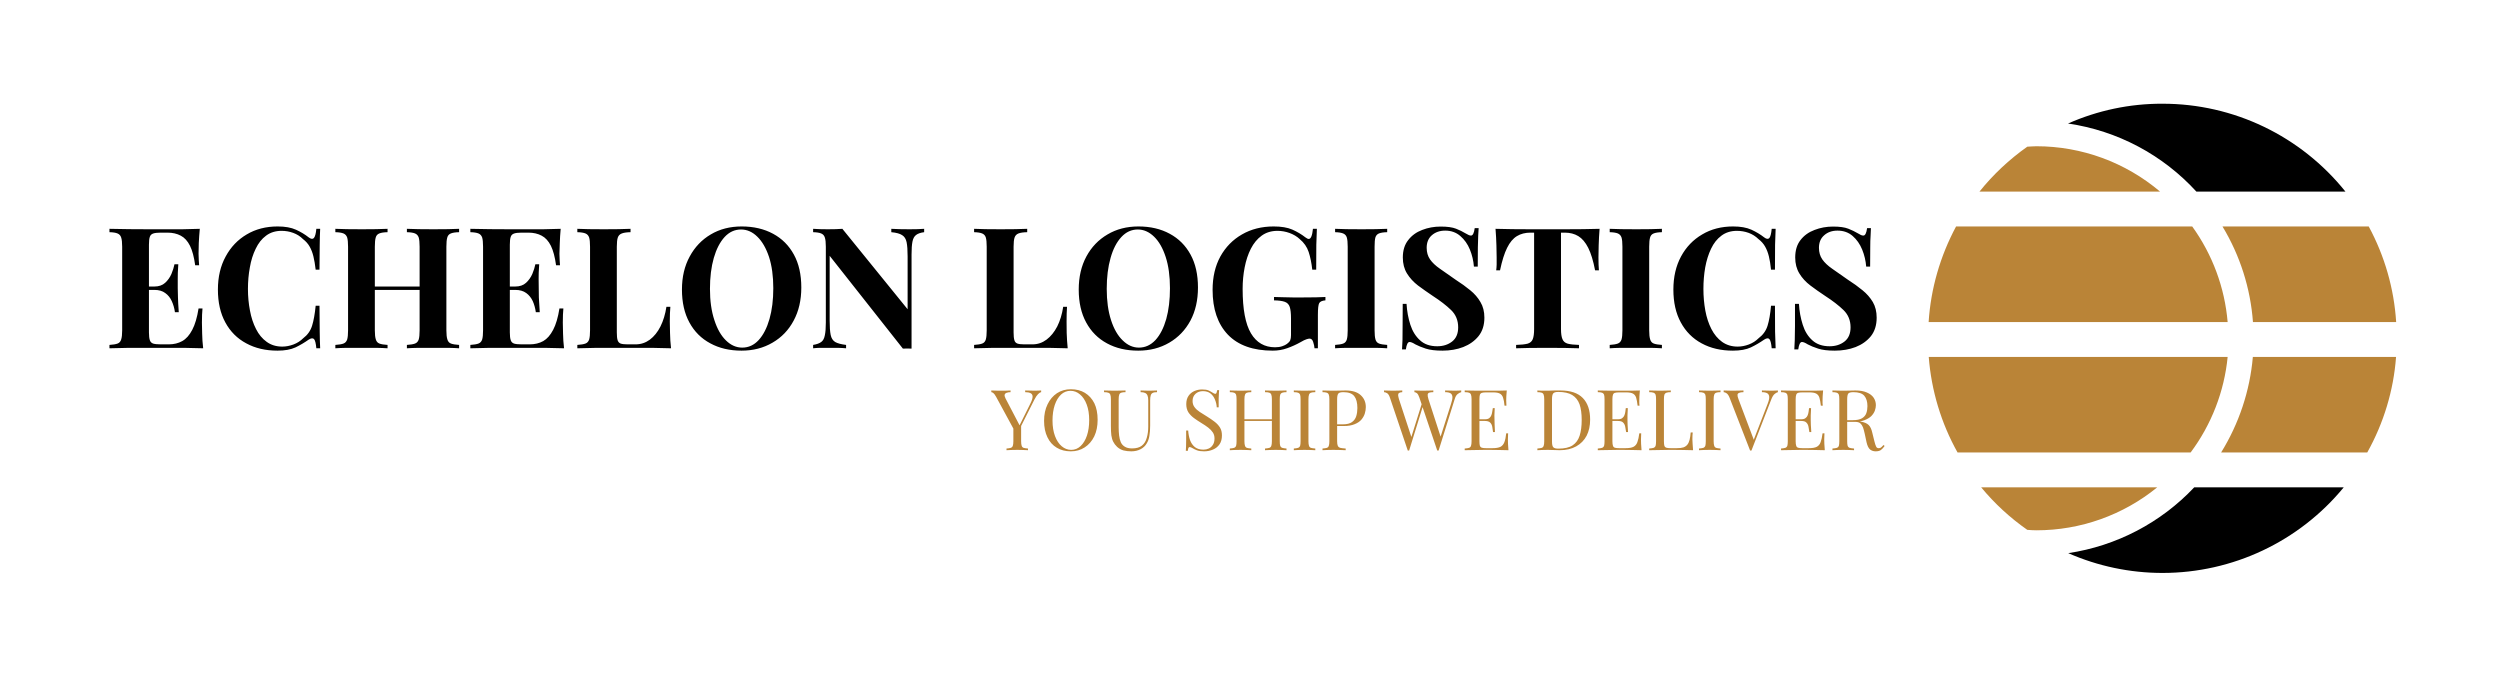
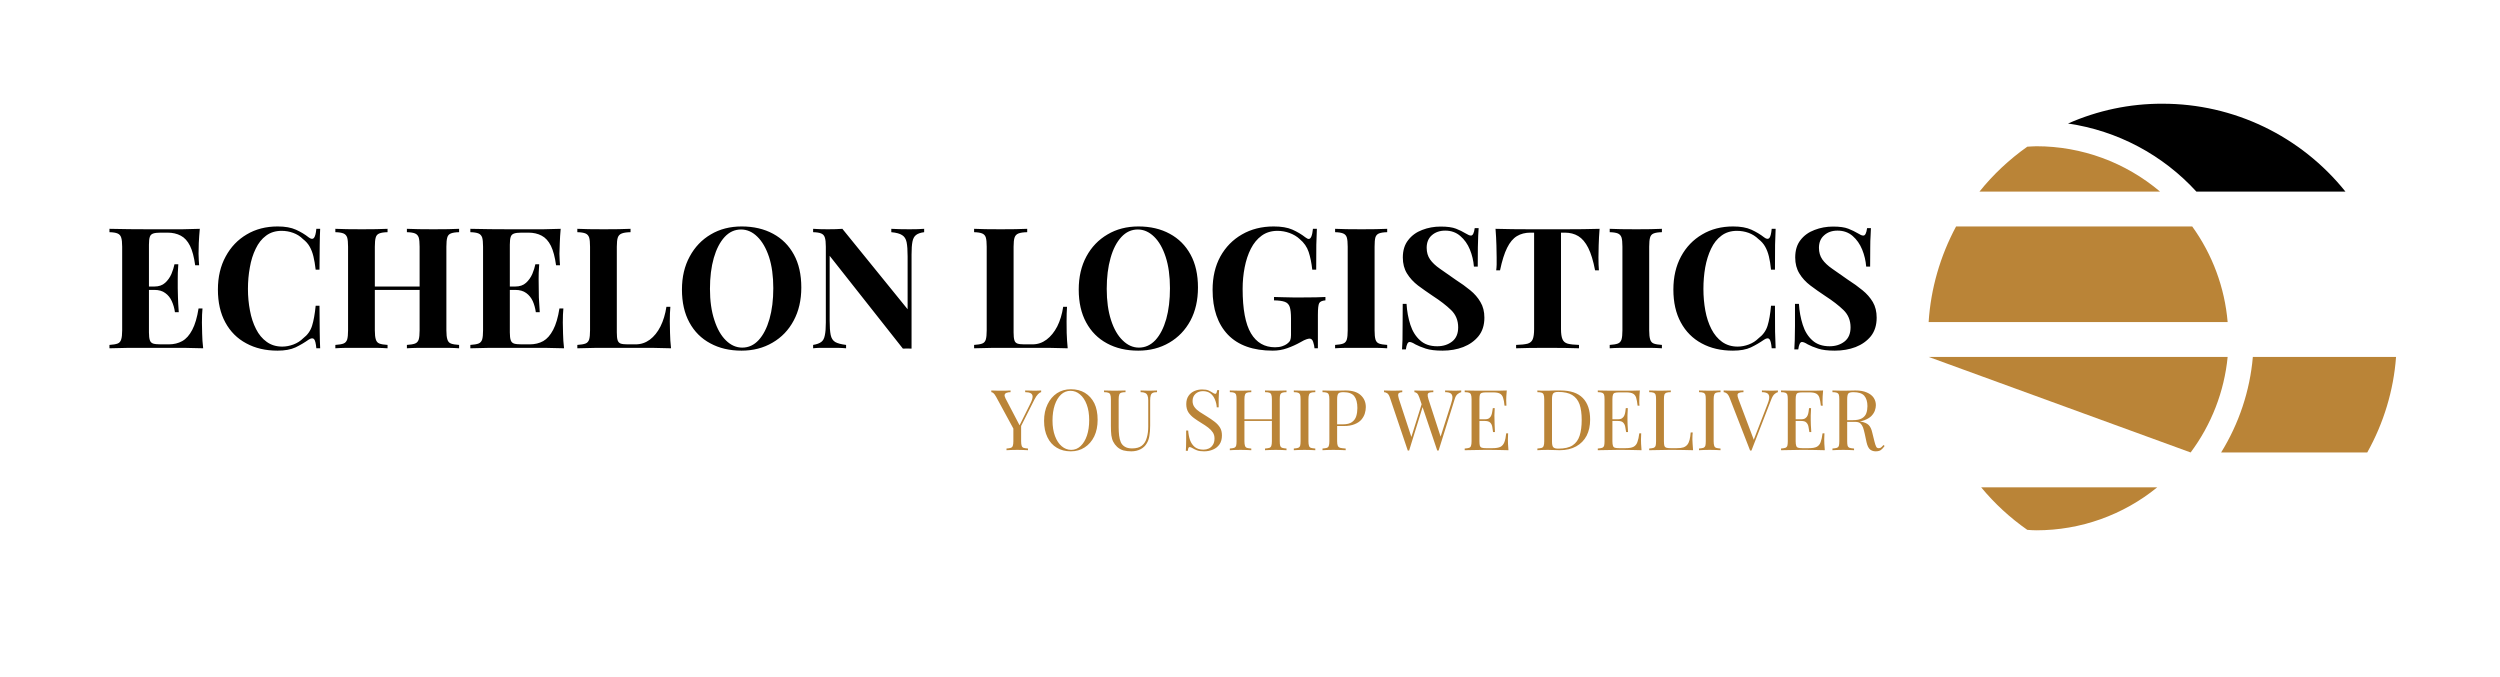
<svg xmlns="http://www.w3.org/2000/svg" viewBox="0 0 22.223 6.015">
  <g transform="matrix(1,0,0,1,0.922,2.013)">
    <g>
      <path d=" M 0.854 0.021 Q 0.848 0.087 0.845 0.148 Q 0.843 0.21 0.843 0.243 Q 0.843 0.273 0.845 0.3 Q 0.846 0.327 0.848 0.345 L 0.813 0.345 Q 0.798 0.235 0.767 0.172 Q 0.735 0.108 0.685 0.082 Q 0.635 0.055 0.567 0.055 L 0.506 0.055 Q 0.461 0.055 0.439 0.063 Q 0.417 0.071 0.41 0.092 Q 0.402 0.114 0.402 0.162 L 0.402 0.942 Q 0.402 0.988 0.41 1.011 Q 0.417 1.033 0.439 1.041 Q 0.461 1.048 0.506 1.048 L 0.579 1.048 Q 0.646 1.048 0.698 1.019 Q 0.75 0.99 0.787 0.919 Q 0.824 0.849 0.843 0.729 L 0.878 0.729 Q 0.873 0.777 0.873 0.855 Q 0.873 0.889 0.875 0.952 Q 0.876 1.015 0.884 1.083 Q 0.807 1.08 0.711 1.079 Q 0.615 1.079 0.54 1.079 Q 0.489 1.079 0.405 1.079 Q 0.321 1.079 0.227 1.079 Q 0.132 1.08 0.051 1.083 L 0.051 1.053 Q 0.099 1.05 0.123 1.041 Q 0.147 1.032 0.155 1.005 Q 0.164 0.978 0.164 0.924 L 0.164 0.18 Q 0.164 0.124 0.155 0.098 Q 0.147 0.072 0.122 0.062 Q 0.098 0.052 0.051 0.051 L 0.051 0.021 Q 0.132 0.022 0.227 0.024 Q 0.321 0.025 0.405 0.025 Q 0.489 0.025 0.54 0.025 Q 0.609 0.025 0.697 0.025 Q 0.784 0.024 0.854 0.021 M 0.62 0.534 Q 0.62 0.534 0.62 0.549 Q 0.62 0.564 0.62 0.564 L 0.357 0.564 Q 0.357 0.564 0.357 0.549 Q 0.357 0.534 0.357 0.534 L 0.62 0.534 M 0.663 0.336 Q 0.657 0.421 0.658 0.466 Q 0.658 0.511 0.658 0.549 Q 0.658 0.587 0.66 0.631 Q 0.661 0.676 0.667 0.762 L 0.633 0.762 Q 0.626 0.71 0.605 0.664 Q 0.585 0.619 0.547 0.592 Q 0.51 0.564 0.45 0.564 L 0.45 0.534 Q 0.51 0.534 0.546 0.501 Q 0.582 0.468 0.602 0.422 Q 0.621 0.376 0.629 0.336 L 0.663 0.336 M 1.546 0 Q 1.645 0 1.709 0.029 Q 1.773 0.058 1.822 0.097 Q 1.852 0.12 1.868 0.103 Q 1.884 0.085 1.89 0.021 L 1.924 0.021 Q 1.921 0.079 1.92 0.163 Q 1.918 0.246 1.918 0.384 L 1.884 0.384 Q 1.876 0.315 1.864 0.266 Q 1.852 0.217 1.831 0.18 Q 1.81 0.142 1.771 0.112 Q 1.734 0.075 1.684 0.057 Q 1.635 0.039 1.581 0.039 Q 1.5 0.039 1.443 0.082 Q 1.386 0.124 1.351 0.198 Q 1.315 0.271 1.299 0.364 Q 1.282 0.456 1.282 0.555 Q 1.282 0.655 1.3 0.748 Q 1.317 0.84 1.354 0.912 Q 1.39 0.984 1.449 1.026 Q 1.507 1.068 1.587 1.068 Q 1.636 1.068 1.687 1.049 Q 1.737 1.03 1.773 0.994 Q 1.831 0.95 1.852 0.883 Q 1.873 0.816 1.884 0.705 L 1.918 0.705 Q 1.918 0.847 1.92 0.935 Q 1.921 1.023 1.924 1.083 L 1.89 1.083 Q 1.884 1.018 1.87 1.002 Q 1.855 0.985 1.822 1.006 Q 1.767 1.045 1.705 1.075 Q 1.642 1.104 1.545 1.104 Q 1.386 1.104 1.267 1.039 Q 1.147 0.975 1.081 0.853 Q 1.015 0.732 1.015 0.561 Q 1.015 0.393 1.084 0.267 Q 1.152 0.141 1.271 0.071 Q 1.39 0 1.546 0 M 2.695 1.083 L 2.695 1.053 Q 2.743 1.05 2.767 1.041 Q 2.791 1.032 2.8 1.005 Q 2.808 0.978 2.808 0.924 L 2.808 0.18 Q 2.808 0.124 2.8 0.098 Q 2.791 0.072 2.767 0.062 Q 2.742 0.052 2.695 0.051 L 2.695 0.021 Q 2.736 0.022 2.801 0.024 Q 2.866 0.025 2.931 0.025 Q 3 0.025 3.061 0.024 Q 3.121 0.022 3.159 0.021 L 3.159 0.051 Q 3.111 0.052 3.086 0.062 Q 3.061 0.072 3.054 0.098 Q 3.046 0.124 3.046 0.18 L 3.046 0.924 Q 3.046 0.978 3.055 1.005 Q 3.063 1.032 3.087 1.041 Q 3.111 1.05 3.159 1.053 L 3.159 1.083 Q 3.121 1.08 3.061 1.079 Q 3 1.079 2.931 1.079 Q 2.866 1.079 2.801 1.079 Q 2.736 1.08 2.695 1.083 M 2.059 1.083 L 2.059 1.053 Q 2.107 1.05 2.131 1.041 Q 2.155 1.032 2.164 1.005 Q 2.172 0.978 2.172 0.924 L 2.172 0.18 Q 2.172 0.124 2.164 0.098 Q 2.155 0.072 2.131 0.062 Q 2.106 0.052 2.059 0.051 L 2.059 0.021 Q 2.098 0.022 2.161 0.024 Q 2.223 0.025 2.296 0.025 Q 2.359 0.025 2.421 0.024 Q 2.482 0.022 2.523 0.021 L 2.523 0.051 Q 2.475 0.052 2.45 0.062 Q 2.425 0.072 2.418 0.098 Q 2.41 0.124 2.41 0.18 L 2.41 0.924 Q 2.41 0.978 2.419 1.005 Q 2.427 1.032 2.451 1.041 Q 2.475 1.05 2.523 1.053 L 2.523 1.083 Q 2.482 1.08 2.421 1.079 Q 2.359 1.079 2.296 1.079 Q 2.223 1.079 2.161 1.079 Q 2.098 1.08 2.059 1.083 M 2.313 0.564 L 2.313 0.534 L 2.905 0.534 L 2.905 0.564 L 2.313 0.564 M 4.062 0.021 Q 4.056 0.087 4.054 0.148 Q 4.051 0.21 4.051 0.243 Q 4.051 0.273 4.053 0.3 Q 4.054 0.327 4.056 0.345 L 4.021 0.345 Q 4.006 0.235 3.975 0.172 Q 3.943 0.108 3.893 0.082 Q 3.843 0.055 3.775 0.055 L 3.714 0.055 Q 3.669 0.055 3.647 0.063 Q 3.625 0.071 3.618 0.092 Q 3.61 0.114 3.61 0.162 L 3.61 0.942 Q 3.61 0.988 3.618 1.011 Q 3.625 1.033 3.647 1.041 Q 3.669 1.048 3.714 1.048 L 3.787 1.048 Q 3.855 1.048 3.907 1.019 Q 3.958 0.99 3.995 0.919 Q 4.032 0.849 4.051 0.729 L 4.086 0.729 Q 4.081 0.777 4.081 0.855 Q 4.081 0.889 4.083 0.952 Q 4.084 1.015 4.092 1.083 Q 4.015 1.08 3.919 1.079 Q 3.823 1.079 3.748 1.079 Q 3.697 1.079 3.613 1.079 Q 3.529 1.079 3.435 1.079 Q 3.34 1.08 3.259 1.083 L 3.259 1.053 Q 3.307 1.05 3.331 1.041 Q 3.355 1.032 3.364 1.005 Q 3.372 0.978 3.372 0.924 L 3.372 0.18 Q 3.372 0.124 3.364 0.098 Q 3.355 0.072 3.331 0.062 Q 3.306 0.052 3.259 0.051 L 3.259 0.021 Q 3.34 0.022 3.435 0.024 Q 3.529 0.025 3.613 0.025 Q 3.697 0.025 3.748 0.025 Q 3.817 0.025 3.905 0.025 Q 3.993 0.024 4.062 0.021 M 3.828 0.534 Q 3.828 0.534 3.828 0.549 Q 3.828 0.564 3.828 0.564 L 3.565 0.564 Q 3.565 0.564 3.565 0.549 Q 3.565 0.534 3.565 0.534 L 3.828 0.534 M 3.871 0.336 Q 3.865 0.421 3.866 0.466 Q 3.867 0.511 3.867 0.549 Q 3.867 0.587 3.868 0.631 Q 3.87 0.676 3.876 0.762 L 3.841 0.762 Q 3.834 0.71 3.814 0.664 Q 3.793 0.619 3.756 0.592 Q 3.718 0.564 3.658 0.564 L 3.658 0.534 Q 3.718 0.534 3.754 0.501 Q 3.79 0.468 3.81 0.422 Q 3.829 0.376 3.837 0.336 L 3.871 0.336 M 4.683 0.021 L 4.683 0.051 Q 4.632 0.052 4.606 0.062 Q 4.579 0.072 4.57 0.098 Q 4.561 0.124 4.561 0.18 L 4.561 0.942 Q 4.561 0.988 4.568 1.011 Q 4.575 1.033 4.595 1.041 Q 4.615 1.048 4.656 1.048 L 4.729 1.048 Q 4.798 1.048 4.855 1.006 Q 4.911 0.964 4.949 0.889 Q 4.987 0.813 5.002 0.714 L 5.037 0.714 Q 5.032 0.765 5.032 0.846 Q 5.032 0.88 5.034 0.946 Q 5.035 1.012 5.043 1.083 Q 4.966 1.08 4.87 1.079 Q 4.774 1.079 4.699 1.079 Q 4.648 1.079 4.564 1.079 Q 4.48 1.079 4.386 1.079 Q 4.291 1.08 4.21 1.083 L 4.21 1.053 Q 4.258 1.05 4.282 1.041 Q 4.306 1.032 4.315 1.005 Q 4.323 0.978 4.323 0.924 L 4.323 0.18 Q 4.323 0.124 4.315 0.098 Q 4.306 0.072 4.282 0.062 Q 4.257 0.052 4.21 0.051 L 4.21 0.021 Q 4.248 0.022 4.312 0.024 Q 4.375 0.025 4.447 0.025 Q 4.513 0.025 4.577 0.024 Q 4.641 0.022 4.683 0.021 M 5.671 0 Q 5.83 0 5.95 0.065 Q 6.069 0.129 6.135 0.25 Q 6.201 0.37 6.201 0.543 Q 6.201 0.711 6.133 0.837 Q 6.066 0.963 5.945 1.033 Q 5.824 1.104 5.67 1.104 Q 5.511 1.104 5.392 1.039 Q 5.272 0.975 5.206 0.853 Q 5.14 0.732 5.14 0.561 Q 5.14 0.393 5.209 0.267 Q 5.277 0.141 5.396 0.071 Q 5.515 0 5.671 0 M 5.665 0.027 Q 5.581 0.027 5.519 0.094 Q 5.457 0.162 5.423 0.28 Q 5.389 0.399 5.389 0.555 Q 5.389 0.714 5.428 0.832 Q 5.466 0.95 5.531 1.013 Q 5.596 1.077 5.676 1.077 Q 5.76 1.077 5.822 1.01 Q 5.884 0.942 5.918 0.823 Q 5.952 0.704 5.952 0.549 Q 5.952 0.388 5.914 0.271 Q 5.875 0.154 5.81 0.091 Q 5.745 0.027 5.665 0.027 M 7.293 0.021 L 7.293 0.051 Q 7.245 0.057 7.221 0.076 Q 7.197 0.094 7.189 0.135 Q 7.181 0.175 7.181 0.249 L 7.181 1.086 Q 7.163 1.085 7.144 1.085 Q 7.125 1.085 7.104 1.086 L 6.453 0.261 L 6.453 0.837 Q 6.453 0.919 6.462 0.964 Q 6.471 1.008 6.502 1.027 Q 6.533 1.045 6.599 1.053 L 6.599 1.083 Q 6.57 1.08 6.524 1.079 Q 6.477 1.079 6.437 1.079 Q 6.402 1.079 6.366 1.079 Q 6.33 1.08 6.306 1.083 L 6.306 1.053 Q 6.354 1.045 6.378 1.027 Q 6.402 1.01 6.41 0.968 Q 6.419 0.927 6.419 0.855 L 6.419 0.18 Q 6.419 0.124 6.41 0.098 Q 6.402 0.072 6.377 0.062 Q 6.353 0.052 6.306 0.051 L 6.306 0.021 Q 6.33 0.022 6.366 0.024 Q 6.402 0.025 6.437 0.025 Q 6.473 0.025 6.506 0.024 Q 6.539 0.022 6.566 0.021 L 7.146 0.736 L 7.146 0.267 Q 7.146 0.184 7.137 0.14 Q 7.128 0.096 7.097 0.077 Q 7.067 0.057 7.001 0.051 L 7.001 0.021 Q 7.029 0.022 7.076 0.024 Q 7.122 0.025 7.163 0.025 Q 7.199 0.025 7.234 0.024 Q 7.269 0.022 7.293 0.021 M 8.209 0.021 L 8.209 0.051 Q 8.158 0.052 8.132 0.062 Q 8.106 0.072 8.097 0.098 Q 8.088 0.124 8.088 0.18 L 8.088 0.942 Q 8.088 0.988 8.095 1.011 Q 8.101 1.033 8.122 1.041 Q 8.142 1.048 8.182 1.048 L 8.256 1.048 Q 8.325 1.048 8.381 1.006 Q 8.437 0.964 8.476 0.889 Q 8.514 0.813 8.529 0.714 L 8.563 0.714 Q 8.559 0.765 8.559 0.846 Q 8.559 0.88 8.56 0.946 Q 8.562 1.012 8.569 1.083 Q 8.493 1.08 8.397 1.079 Q 8.301 1.079 8.226 1.079 Q 8.175 1.079 8.091 1.079 Q 8.007 1.079 7.912 1.079 Q 7.818 1.08 7.737 1.083 L 7.737 1.053 Q 7.785 1.05 7.809 1.041 Q 7.833 1.032 7.841 1.005 Q 7.849 0.978 7.849 0.924 L 7.849 0.18 Q 7.849 0.124 7.841 0.098 Q 7.833 0.072 7.808 0.062 Q 7.783 0.052 7.737 0.051 L 7.737 0.021 Q 7.774 0.022 7.838 0.024 Q 7.902 0.025 7.974 0.025 Q 8.04 0.025 8.104 0.024 Q 8.167 0.022 8.209 0.021 M 9.198 0 Q 9.357 0 9.476 0.065 Q 9.595 0.129 9.661 0.25 Q 9.727 0.37 9.727 0.543 Q 9.727 0.711 9.66 0.837 Q 9.592 0.963 9.472 1.033 Q 9.351 1.104 9.196 1.104 Q 9.037 1.104 8.918 1.039 Q 8.799 0.975 8.733 0.853 Q 8.667 0.732 8.667 0.561 Q 8.667 0.393 8.735 0.267 Q 8.803 0.141 8.923 0.071 Q 9.042 0 9.198 0 M 9.192 0.027 Q 9.108 0.027 9.046 0.094 Q 8.983 0.162 8.95 0.28 Q 8.916 0.399 8.916 0.555 Q 8.916 0.714 8.954 0.832 Q 8.992 0.95 9.058 1.013 Q 9.123 1.077 9.202 1.077 Q 9.286 1.077 9.349 1.01 Q 9.411 0.942 9.445 0.823 Q 9.478 0.704 9.478 0.549 Q 9.478 0.388 9.44 0.271 Q 9.402 0.154 9.337 0.091 Q 9.271 0.027 9.192 0.027 M 10.4 0 Q 10.502 0 10.566 0.028 Q 10.631 0.057 10.682 0.097 Q 10.7 0.111 10.712 0.111 Q 10.74 0.111 10.749 0.021 L 10.784 0.021 Q 10.781 0.079 10.779 0.163 Q 10.778 0.246 10.778 0.384 L 10.743 0.384 Q 10.733 0.294 10.711 0.227 Q 10.689 0.16 10.631 0.112 Q 10.595 0.078 10.541 0.058 Q 10.488 0.039 10.434 0.039 Q 10.352 0.039 10.293 0.082 Q 10.235 0.124 10.197 0.198 Q 10.16 0.271 10.142 0.364 Q 10.124 0.456 10.124 0.555 Q 10.124 0.825 10.198 0.95 Q 10.272 1.074 10.412 1.074 Q 10.448 1.074 10.475 1.065 Q 10.502 1.056 10.518 1.044 Q 10.539 1.029 10.547 1.012 Q 10.554 0.994 10.554 0.966 L 10.554 0.819 Q 10.554 0.75 10.543 0.716 Q 10.532 0.682 10.499 0.67 Q 10.466 0.658 10.403 0.657 L 10.403 0.627 Q 10.434 0.628 10.478 0.629 Q 10.523 0.63 10.571 0.631 Q 10.619 0.631 10.659 0.631 Q 10.722 0.631 10.775 0.63 Q 10.827 0.628 10.86 0.627 L 10.86 0.657 Q 10.818 0.66 10.805 0.681 Q 10.793 0.702 10.793 0.786 L 10.793 1.083 L 10.763 1.083 Q 10.761 1.057 10.751 1.027 Q 10.742 0.997 10.719 0.997 Q 10.709 0.997 10.691 1.003 Q 10.674 1.008 10.638 1.029 Q 10.583 1.06 10.521 1.082 Q 10.46 1.104 10.392 1.104 Q 10.13 1.104 9.993 0.962 Q 9.857 0.819 9.857 0.564 Q 9.857 0.393 9.926 0.267 Q 9.996 0.141 10.118 0.071 Q 10.241 0 10.4 0 M 11.409 0.021 L 11.409 0.051 Q 11.361 0.052 11.336 0.062 Q 11.312 0.072 11.304 0.098 Q 11.297 0.124 11.297 0.18 L 11.297 0.924 Q 11.297 0.978 11.305 1.005 Q 11.313 1.032 11.337 1.041 Q 11.361 1.05 11.409 1.053 L 11.409 1.083 Q 11.369 1.08 11.307 1.079 Q 11.246 1.079 11.183 1.079 Q 11.109 1.079 11.047 1.079 Q 10.985 1.08 10.946 1.083 L 10.946 1.053 Q 10.994 1.05 11.018 1.041 Q 11.042 1.032 11.05 1.005 Q 11.058 0.978 11.058 0.924 L 11.058 0.18 Q 11.058 0.124 11.05 0.098 Q 11.042 0.072 11.017 0.062 Q 10.992 0.052 10.946 0.051 L 10.946 0.021 Q 10.985 0.022 11.047 0.024 Q 11.109 0.025 11.183 0.025 Q 11.246 0.025 11.307 0.024 Q 11.369 0.022 11.409 0.021 M 11.884 0.001 Q 11.973 0.001 12.021 0.02 Q 12.069 0.039 12.103 0.06 Q 12.121 0.071 12.133 0.076 Q 12.144 0.081 12.154 0.081 Q 12.178 0.081 12.187 0.015 L 12.222 0.015 Q 12.22 0.043 12.218 0.083 Q 12.216 0.123 12.215 0.187 Q 12.214 0.252 12.214 0.357 L 12.18 0.357 Q 12.174 0.279 12.144 0.205 Q 12.114 0.132 12.059 0.085 Q 12.004 0.037 11.925 0.037 Q 11.853 0.037 11.806 0.078 Q 11.76 0.118 11.76 0.19 Q 11.76 0.25 11.79 0.293 Q 11.82 0.336 11.878 0.376 Q 11.935 0.417 12.018 0.474 Q 12.09 0.52 12.147 0.567 Q 12.204 0.613 12.238 0.672 Q 12.273 0.73 12.273 0.811 Q 12.273 0.91 12.221 0.975 Q 12.169 1.039 12.085 1.072 Q 12.001 1.104 11.901 1.104 Q 11.808 1.104 11.752 1.086 Q 11.697 1.068 11.659 1.048 Q 11.626 1.027 11.608 1.027 Q 11.584 1.027 11.575 1.093 L 11.541 1.093 Q 11.544 1.057 11.545 1.01 Q 11.545 0.962 11.546 0.884 Q 11.547 0.807 11.547 0.688 L 11.581 0.688 Q 11.587 0.787 11.615 0.874 Q 11.643 0.96 11.701 1.012 Q 11.758 1.065 11.854 1.065 Q 11.932 1.065 11.986 1.023 Q 12.04 0.981 12.04 0.897 Q 12.04 0.804 11.977 0.743 Q 11.914 0.682 11.815 0.618 Q 11.745 0.571 11.683 0.525 Q 11.622 0.478 11.585 0.418 Q 11.548 0.358 11.548 0.276 Q 11.548 0.181 11.596 0.121 Q 11.643 0.06 11.72 0.031 Q 11.797 0.001 11.884 0.001 M 13.297 0.021 Q 13.291 0.097 13.289 0.168 Q 13.287 0.238 13.287 0.276 Q 13.287 0.309 13.288 0.339 Q 13.29 0.369 13.291 0.39 L 13.257 0.39 Q 13.233 0.264 13.196 0.19 Q 13.159 0.117 13.108 0.086 Q 13.057 0.055 12.988 0.055 L 12.954 0.055 L 12.954 0.912 Q 12.954 0.972 12.967 1.002 Q 12.979 1.032 13.014 1.042 Q 13.048 1.051 13.114 1.053 L 13.114 1.083 Q 13.068 1.081 12.991 1.08 Q 12.913 1.079 12.829 1.079 Q 12.747 1.079 12.673 1.08 Q 12.6 1.081 12.555 1.083 L 12.555 1.053 Q 12.622 1.051 12.657 1.042 Q 12.691 1.032 12.703 1.002 Q 12.715 0.972 12.715 0.912 L 12.715 0.055 L 12.682 0.055 Q 12.613 0.055 12.562 0.086 Q 12.511 0.117 12.475 0.19 Q 12.439 0.262 12.412 0.39 L 12.378 0.39 Q 12.381 0.369 12.382 0.339 Q 12.382 0.309 12.382 0.276 Q 12.382 0.238 12.38 0.168 Q 12.378 0.097 12.372 0.021 Q 12.441 0.022 12.523 0.024 Q 12.604 0.025 12.687 0.025 Q 12.769 0.025 12.835 0.025 Q 12.903 0.025 12.985 0.025 Q 13.066 0.025 13.149 0.024 Q 13.231 0.022 13.297 0.021 M 13.851 0.021 L 13.851 0.051 Q 13.803 0.052 13.778 0.062 Q 13.753 0.072 13.746 0.098 Q 13.738 0.124 13.738 0.18 L 13.738 0.924 Q 13.738 0.978 13.747 1.005 Q 13.755 1.032 13.779 1.041 Q 13.803 1.05 13.851 1.053 L 13.851 1.083 Q 13.81 1.08 13.749 1.079 Q 13.687 1.079 13.624 1.079 Q 13.551 1.079 13.489 1.079 Q 13.426 1.08 13.387 1.083 L 13.387 1.053 Q 13.435 1.05 13.459 1.041 Q 13.483 1.032 13.492 1.005 Q 13.5 0.978 13.5 0.924 L 13.5 0.18 Q 13.5 0.124 13.492 0.098 Q 13.483 0.072 13.459 0.062 Q 13.434 0.052 13.387 0.051 L 13.387 0.021 Q 13.426 0.022 13.489 0.024 Q 13.551 0.025 13.624 0.025 Q 13.687 0.025 13.749 0.024 Q 13.81 0.022 13.851 0.021 M 14.484 0 Q 14.583 0 14.647 0.029 Q 14.71 0.058 14.76 0.097 Q 14.79 0.12 14.806 0.103 Q 14.821 0.085 14.827 0.021 L 14.862 0.021 Q 14.859 0.079 14.857 0.163 Q 14.856 0.246 14.856 0.384 L 14.821 0.384 Q 14.814 0.315 14.802 0.266 Q 14.79 0.217 14.769 0.18 Q 14.748 0.142 14.709 0.112 Q 14.671 0.075 14.622 0.057 Q 14.572 0.039 14.518 0.039 Q 14.437 0.039 14.38 0.082 Q 14.323 0.124 14.288 0.198 Q 14.253 0.271 14.236 0.364 Q 14.22 0.456 14.22 0.555 Q 14.22 0.655 14.237 0.748 Q 14.254 0.84 14.291 0.912 Q 14.328 0.984 14.386 1.026 Q 14.445 1.068 14.524 1.068 Q 14.574 1.068 14.624 1.049 Q 14.674 1.03 14.71 0.994 Q 14.769 0.95 14.79 0.883 Q 14.811 0.816 14.821 0.705 L 14.856 0.705 Q 14.856 0.847 14.857 0.935 Q 14.859 1.023 14.862 1.083 L 14.827 1.083 Q 14.821 1.018 14.807 1.002 Q 14.793 0.985 14.76 1.006 Q 14.704 1.045 14.642 1.075 Q 14.58 1.104 14.482 1.104 Q 14.323 1.104 14.204 1.039 Q 14.085 0.975 14.019 0.853 Q 13.953 0.732 13.953 0.561 Q 13.953 0.393 14.021 0.267 Q 14.089 0.141 14.209 0.071 Q 14.328 0 14.484 0 M 15.372 0.001 Q 15.46 0.001 15.508 0.02 Q 15.556 0.039 15.591 0.06 Q 15.609 0.071 15.62 0.076 Q 15.631 0.081 15.642 0.081 Q 15.666 0.081 15.675 0.015 L 15.709 0.015 Q 15.708 0.043 15.706 0.083 Q 15.703 0.123 15.703 0.187 Q 15.702 0.252 15.702 0.357 L 15.667 0.357 Q 15.661 0.279 15.631 0.205 Q 15.601 0.132 15.547 0.085 Q 15.492 0.037 15.412 0.037 Q 15.34 0.037 15.294 0.078 Q 15.247 0.118 15.247 0.19 Q 15.247 0.25 15.277 0.293 Q 15.307 0.336 15.365 0.376 Q 15.423 0.417 15.505 0.474 Q 15.577 0.52 15.634 0.567 Q 15.691 0.613 15.726 0.672 Q 15.76 0.73 15.76 0.811 Q 15.76 0.91 15.709 0.975 Q 15.657 1.039 15.573 1.072 Q 15.489 1.104 15.388 1.104 Q 15.295 1.104 15.24 1.086 Q 15.184 1.068 15.147 1.048 Q 15.114 1.027 15.096 1.027 Q 15.072 1.027 15.063 1.093 L 15.028 1.093 Q 15.031 1.057 15.032 1.01 Q 15.033 0.962 15.034 0.884 Q 15.034 0.807 15.034 0.688 L 15.069 0.688 Q 15.075 0.787 15.103 0.874 Q 15.13 0.96 15.188 1.012 Q 15.246 1.065 15.342 1.065 Q 15.42 1.065 15.474 1.023 Q 15.528 0.981 15.528 0.897 Q 15.528 0.804 15.465 0.743 Q 15.402 0.682 15.303 0.618 Q 15.232 0.571 15.171 0.525 Q 15.109 0.478 15.073 0.418 Q 15.036 0.358 15.036 0.276 Q 15.036 0.181 15.083 0.121 Q 15.13 0.06 15.208 0.031 Q 15.285 0.001 15.372 0.001" fill="#000000" fill-rule="nonzero" />
    </g>
    <g>
      <path d=" M 8.333 1.458 L 8.333 1.473 Q 8.319 1.476 8.305 1.491 Q 8.29 1.506 8.273 1.539 L 8.122 1.839 L 8.109 1.839 L 7.933 1.515 Q 7.918 1.488 7.908 1.481 Q 7.898 1.473 7.89 1.473 L 7.89 1.458 Q 7.905 1.458 7.921 1.459 Q 7.937 1.46 7.956 1.46 Q 7.981 1.46 8.009 1.46 Q 8.037 1.459 8.061 1.458 L 8.061 1.473 Q 8.042 1.473 8.028 1.478 Q 8.014 1.482 8.009 1.494 Q 8.005 1.506 8.016 1.528 L 8.143 1.771 L 8.137 1.776 L 8.236 1.577 Q 8.257 1.536 8.257 1.513 Q 8.257 1.491 8.239 1.482 Q 8.222 1.473 8.191 1.473 L 8.191 1.458 Q 8.212 1.458 8.235 1.459 Q 8.257 1.46 8.277 1.46 Q 8.296 1.46 8.309 1.459 Q 8.322 1.458 8.333 1.458 M 8.155 1.761 L 8.155 1.909 Q 8.155 1.936 8.16 1.95 Q 8.164 1.963 8.177 1.968 Q 8.191 1.972 8.216 1.974 L 8.216 1.989 Q 8.199 1.987 8.173 1.987 Q 8.147 1.986 8.121 1.986 Q 8.092 1.986 8.066 1.987 Q 8.041 1.987 8.025 1.989 L 8.025 1.974 Q 8.05 1.972 8.063 1.968 Q 8.077 1.963 8.081 1.95 Q 8.086 1.936 8.086 1.909 L 8.086 1.755 L 8.126 1.802 L 8.155 1.761 M 8.597 1.447 Q 8.669 1.447 8.722 1.479 Q 8.776 1.512 8.806 1.572 Q 8.835 1.632 8.835 1.719 Q 8.835 1.803 8.805 1.866 Q 8.774 1.929 8.72 1.964 Q 8.666 1.999 8.597 1.999 Q 8.525 1.999 8.472 1.967 Q 8.418 1.935 8.389 1.874 Q 8.359 1.813 8.359 1.728 Q 8.359 1.644 8.39 1.581 Q 8.42 1.518 8.474 1.482 Q 8.528 1.447 8.597 1.447 M 8.594 1.461 Q 8.546 1.461 8.51 1.494 Q 8.474 1.528 8.454 1.587 Q 8.434 1.647 8.434 1.725 Q 8.434 1.804 8.456 1.863 Q 8.478 1.922 8.516 1.954 Q 8.554 1.986 8.6 1.986 Q 8.648 1.986 8.684 1.952 Q 8.72 1.918 8.74 1.859 Q 8.76 1.799 8.76 1.722 Q 8.76 1.641 8.738 1.583 Q 8.716 1.524 8.678 1.493 Q 8.641 1.461 8.594 1.461 M 9.363 1.458 L 9.363 1.473 Q 9.337 1.473 9.324 1.48 Q 9.311 1.487 9.307 1.502 Q 9.302 1.517 9.302 1.545 L 9.302 1.77 Q 9.302 1.823 9.295 1.862 Q 9.289 1.901 9.271 1.929 Q 9.253 1.961 9.217 1.98 Q 9.181 1.999 9.134 1.999 Q 9.098 1.999 9.065 1.991 Q 9.033 1.982 9.008 1.959 Q 8.986 1.938 8.974 1.914 Q 8.962 1.891 8.957 1.857 Q 8.953 1.824 8.953 1.773 L 8.953 1.537 Q 8.953 1.509 8.948 1.496 Q 8.944 1.483 8.93 1.478 Q 8.917 1.473 8.892 1.473 L 8.892 1.458 Q 8.908 1.458 8.933 1.459 Q 8.959 1.46 8.988 1.46 Q 9.014 1.46 9.04 1.459 Q 9.066 1.458 9.083 1.458 L 9.083 1.473 Q 9.058 1.473 9.044 1.478 Q 9.031 1.483 9.027 1.496 Q 9.022 1.509 9.022 1.537 L 9.022 1.785 Q 9.022 1.824 9.026 1.858 Q 9.03 1.892 9.041 1.918 Q 9.053 1.944 9.077 1.958 Q 9.101 1.973 9.141 1.973 Q 9.198 1.973 9.229 1.948 Q 9.26 1.923 9.272 1.878 Q 9.285 1.834 9.285 1.779 L 9.285 1.545 Q 9.285 1.517 9.278 1.502 Q 9.272 1.487 9.257 1.48 Q 9.242 1.473 9.217 1.473 L 9.217 1.458 Q 9.23 1.458 9.252 1.459 Q 9.274 1.46 9.293 1.46 Q 9.313 1.46 9.332 1.459 Q 9.351 1.458 9.363 1.458 M 9.764 1.449 Q 9.802 1.449 9.821 1.458 Q 9.841 1.467 9.856 1.477 Q 9.865 1.482 9.87 1.485 Q 9.876 1.488 9.881 1.488 Q 9.889 1.488 9.892 1.479 Q 9.895 1.471 9.898 1.455 L 9.915 1.455 Q 9.914 1.467 9.913 1.485 Q 9.912 1.503 9.911 1.532 Q 9.911 1.56 9.911 1.608 L 9.894 1.608 Q 9.892 1.572 9.878 1.539 Q 9.865 1.506 9.839 1.485 Q 9.813 1.464 9.771 1.464 Q 9.731 1.464 9.705 1.488 Q 9.679 1.512 9.679 1.551 Q 9.679 1.584 9.697 1.607 Q 9.714 1.63 9.743 1.649 Q 9.772 1.667 9.805 1.688 Q 9.844 1.712 9.875 1.736 Q 9.905 1.759 9.923 1.788 Q 9.94 1.816 9.94 1.857 Q 9.94 1.905 9.919 1.936 Q 9.897 1.968 9.861 1.983 Q 9.825 1.999 9.781 1.999 Q 9.742 1.999 9.718 1.99 Q 9.695 1.981 9.679 1.971 Q 9.662 1.961 9.653 1.961 Q 9.646 1.961 9.642 1.969 Q 9.639 1.977 9.637 1.994 L 9.619 1.994 Q 9.621 1.978 9.621 1.957 Q 9.622 1.935 9.622 1.901 Q 9.622 1.866 9.622 1.814 L 9.64 1.814 Q 9.643 1.859 9.656 1.898 Q 9.67 1.937 9.699 1.961 Q 9.728 1.984 9.776 1.984 Q 9.801 1.984 9.823 1.974 Q 9.845 1.964 9.859 1.942 Q 9.874 1.92 9.874 1.884 Q 9.874 1.854 9.859 1.831 Q 9.844 1.808 9.818 1.788 Q 9.792 1.768 9.757 1.747 Q 9.721 1.725 9.691 1.703 Q 9.66 1.68 9.641 1.651 Q 9.623 1.621 9.623 1.579 Q 9.623 1.535 9.643 1.506 Q 9.663 1.477 9.695 1.463 Q 9.727 1.449 9.764 1.449 M 10.323 1.989 L 10.323 1.974 Q 10.349 1.972 10.362 1.968 Q 10.375 1.963 10.379 1.95 Q 10.384 1.936 10.384 1.909 L 10.384 1.537 Q 10.384 1.509 10.379 1.496 Q 10.375 1.483 10.362 1.478 Q 10.349 1.473 10.323 1.473 L 10.323 1.458 Q 10.34 1.458 10.367 1.459 Q 10.393 1.46 10.418 1.46 Q 10.448 1.46 10.473 1.459 Q 10.499 1.458 10.514 1.458 L 10.514 1.473 Q 10.489 1.473 10.476 1.478 Q 10.463 1.483 10.458 1.496 Q 10.454 1.509 10.454 1.537 L 10.454 1.909 Q 10.454 1.936 10.458 1.95 Q 10.463 1.963 10.476 1.968 Q 10.489 1.972 10.514 1.974 L 10.514 1.989 Q 10.499 1.987 10.473 1.987 Q 10.448 1.986 10.418 1.986 Q 10.393 1.986 10.367 1.987 Q 10.34 1.987 10.323 1.989 M 10.01 1.989 L 10.01 1.974 Q 10.035 1.972 10.048 1.968 Q 10.061 1.963 10.066 1.95 Q 10.07 1.936 10.07 1.909 L 10.07 1.537 Q 10.07 1.509 10.066 1.496 Q 10.061 1.483 10.048 1.478 Q 10.035 1.473 10.01 1.473 L 10.01 1.458 Q 10.025 1.458 10.051 1.459 Q 10.076 1.46 10.106 1.46 Q 10.132 1.46 10.158 1.459 Q 10.184 1.458 10.201 1.458 L 10.201 1.473 Q 10.175 1.473 10.162 1.478 Q 10.149 1.483 10.145 1.496 Q 10.14 1.509 10.14 1.537 L 10.14 1.909 Q 10.14 1.936 10.145 1.95 Q 10.149 1.963 10.162 1.968 Q 10.175 1.972 10.201 1.974 L 10.201 1.989 Q 10.184 1.987 10.158 1.987 Q 10.132 1.986 10.106 1.986 Q 10.076 1.986 10.051 1.987 Q 10.025 1.987 10.01 1.989 M 10.114 1.729 L 10.114 1.714 L 10.41 1.714 L 10.41 1.729 L 10.114 1.729 M 10.77 1.458 L 10.77 1.473 Q 10.744 1.473 10.731 1.478 Q 10.718 1.483 10.714 1.496 Q 10.709 1.509 10.709 1.537 L 10.709 1.909 Q 10.709 1.936 10.714 1.95 Q 10.718 1.963 10.731 1.968 Q 10.744 1.972 10.77 1.974 L 10.77 1.989 Q 10.753 1.987 10.727 1.987 Q 10.701 1.986 10.675 1.986 Q 10.645 1.986 10.62 1.987 Q 10.594 1.987 10.579 1.989 L 10.579 1.974 Q 10.604 1.972 10.617 1.968 Q 10.63 1.963 10.635 1.95 Q 10.639 1.936 10.639 1.909 L 10.639 1.537 Q 10.639 1.509 10.635 1.496 Q 10.63 1.483 10.617 1.478 Q 10.604 1.473 10.579 1.473 L 10.579 1.458 Q 10.594 1.458 10.62 1.459 Q 10.645 1.46 10.675 1.46 Q 10.701 1.46 10.727 1.459 Q 10.753 1.458 10.77 1.458 M 10.834 1.458 Q 10.85 1.458 10.875 1.459 Q 10.901 1.46 10.925 1.46 Q 10.961 1.46 10.993 1.459 Q 11.025 1.458 11.039 1.458 Q 11.129 1.458 11.174 1.5 Q 11.219 1.541 11.219 1.606 Q 11.219 1.633 11.21 1.663 Q 11.201 1.692 11.179 1.718 Q 11.157 1.743 11.119 1.758 Q 11.081 1.774 11.022 1.774 L 10.95 1.774 L 10.95 1.759 L 11.015 1.759 Q 11.068 1.759 11.096 1.739 Q 11.124 1.719 11.134 1.686 Q 11.144 1.653 11.144 1.614 Q 11.144 1.543 11.116 1.508 Q 11.088 1.473 11.02 1.473 Q 10.985 1.473 10.975 1.485 Q 10.964 1.498 10.964 1.537 L 10.964 1.909 Q 10.964 1.936 10.97 1.95 Q 10.976 1.963 10.992 1.968 Q 11.009 1.972 11.04 1.974 L 11.04 1.989 Q 11.021 1.987 10.991 1.987 Q 10.961 1.986 10.93 1.986 Q 10.901 1.986 10.875 1.987 Q 10.85 1.987 10.834 1.989 L 10.834 1.974 Q 10.859 1.972 10.873 1.968 Q 10.886 1.963 10.89 1.95 Q 10.895 1.936 10.895 1.909 L 10.895 1.537 Q 10.895 1.509 10.89 1.496 Q 10.886 1.483 10.873 1.478 Q 10.859 1.473 10.834 1.473 L 10.834 1.458 M 12.067 1.458 L 12.067 1.473 Q 12.053 1.476 12.035 1.49 Q 12.018 1.503 12.008 1.538 L 11.866 1.992 Q 11.864 1.992 11.863 1.992 Q 11.861 1.992 11.86 1.992 Q 11.858 1.992 11.857 1.992 Q 11.855 1.992 11.854 1.992 L 11.695 1.521 Q 11.685 1.491 11.673 1.482 Q 11.661 1.473 11.651 1.473 L 11.651 1.458 Q 11.664 1.458 11.684 1.459 Q 11.705 1.46 11.723 1.46 Q 11.753 1.46 11.778 1.459 Q 11.804 1.458 11.819 1.458 L 11.819 1.473 Q 11.797 1.473 11.784 1.477 Q 11.771 1.481 11.769 1.494 Q 11.767 1.506 11.776 1.536 L 11.888 1.881 L 11.877 1.89 L 11.976 1.579 Q 11.99 1.538 11.989 1.515 Q 11.987 1.492 11.972 1.483 Q 11.956 1.473 11.924 1.473 L 11.924 1.458 Q 11.946 1.458 11.969 1.459 Q 11.991 1.46 12.011 1.46 Q 12.03 1.46 12.043 1.459 Q 12.056 1.458 12.067 1.458 M 11.543 1.458 L 11.543 1.473 Q 11.523 1.474 11.515 1.48 Q 11.506 1.486 11.506 1.499 Q 11.507 1.512 11.514 1.536 L 11.63 1.89 L 11.612 1.909 L 11.717 1.574 L 11.728 1.592 L 11.604 1.992 Q 11.603 1.992 11.601 1.992 Q 11.6 1.992 11.598 1.992 Q 11.597 1.992 11.595 1.992 Q 11.594 1.992 11.592 1.992 L 11.433 1.521 Q 11.423 1.491 11.408 1.482 Q 11.393 1.473 11.381 1.473 L 11.381 1.458 Q 11.396 1.458 11.419 1.459 Q 11.441 1.46 11.462 1.46 Q 11.486 1.46 11.508 1.459 Q 11.529 1.458 11.543 1.458 M 12.472 1.458 Q 12.469 1.484 12.468 1.509 Q 12.467 1.533 12.467 1.546 Q 12.467 1.56 12.468 1.572 Q 12.469 1.584 12.469 1.593 L 12.452 1.593 Q 12.448 1.548 12.439 1.522 Q 12.431 1.497 12.411 1.486 Q 12.391 1.475 12.352 1.475 L 12.289 1.475 Q 12.264 1.475 12.251 1.479 Q 12.238 1.483 12.233 1.496 Q 12.229 1.509 12.229 1.537 L 12.229 1.909 Q 12.229 1.936 12.233 1.95 Q 12.238 1.963 12.251 1.967 Q 12.264 1.971 12.289 1.971 L 12.344 1.971 Q 12.391 1.971 12.416 1.959 Q 12.44 1.946 12.451 1.917 Q 12.462 1.888 12.467 1.839 L 12.484 1.839 Q 12.482 1.859 12.482 1.893 Q 12.482 1.907 12.483 1.933 Q 12.484 1.96 12.487 1.989 Q 12.449 1.987 12.401 1.987 Q 12.353 1.986 12.316 1.986 Q 12.299 1.986 12.273 1.986 Q 12.247 1.986 12.217 1.987 Q 12.187 1.987 12.157 1.988 Q 12.126 1.988 12.098 1.989 L 12.098 1.974 Q 12.124 1.972 12.137 1.968 Q 12.15 1.963 12.154 1.95 Q 12.159 1.936 12.159 1.909 L 12.159 1.537 Q 12.159 1.509 12.154 1.496 Q 12.15 1.483 12.137 1.478 Q 12.124 1.473 12.098 1.473 L 12.098 1.458 Q 12.126 1.458 12.157 1.459 Q 12.187 1.459 12.217 1.46 Q 12.247 1.46 12.273 1.46 Q 12.299 1.46 12.316 1.46 Q 12.35 1.46 12.394 1.46 Q 12.438 1.459 12.472 1.458 M 12.343 1.714 Q 12.343 1.714 12.343 1.722 Q 12.343 1.729 12.343 1.729 L 12.206 1.729 Q 12.206 1.729 12.206 1.722 Q 12.206 1.714 12.206 1.714 L 12.343 1.714 M 12.365 1.615 Q 12.362 1.658 12.362 1.68 Q 12.363 1.703 12.363 1.722 Q 12.363 1.74 12.364 1.763 Q 12.364 1.785 12.367 1.828 L 12.35 1.828 Q 12.347 1.804 12.343 1.781 Q 12.339 1.758 12.325 1.744 Q 12.311 1.729 12.278 1.729 L 12.278 1.714 Q 12.303 1.714 12.316 1.704 Q 12.329 1.694 12.335 1.678 Q 12.341 1.662 12.343 1.646 Q 12.346 1.629 12.348 1.615 L 12.365 1.615 M 12.949 1.458 Q 13.083 1.458 13.148 1.525 Q 13.213 1.592 13.213 1.717 Q 13.213 1.799 13.182 1.86 Q 13.15 1.921 13.089 1.955 Q 13.028 1.989 12.942 1.989 Q 12.931 1.989 12.912 1.988 Q 12.893 1.987 12.873 1.987 Q 12.853 1.986 12.837 1.986 Q 12.811 1.986 12.785 1.987 Q 12.76 1.987 12.744 1.989 L 12.744 1.974 Q 12.769 1.972 12.783 1.968 Q 12.796 1.963 12.8 1.95 Q 12.805 1.936 12.805 1.909 L 12.805 1.537 Q 12.805 1.509 12.8 1.496 Q 12.796 1.483 12.783 1.478 Q 12.769 1.473 12.744 1.473 L 12.744 1.458 Q 12.76 1.458 12.785 1.46 Q 12.811 1.461 12.835 1.46 Q 12.862 1.459 12.895 1.458 Q 12.928 1.458 12.949 1.458 M 12.93 1.471 Q 12.895 1.471 12.885 1.484 Q 12.874 1.497 12.874 1.536 L 12.874 1.911 Q 12.874 1.95 12.885 1.962 Q 12.896 1.975 12.931 1.975 Q 13.012 1.975 13.057 1.946 Q 13.102 1.916 13.12 1.859 Q 13.138 1.802 13.138 1.72 Q 13.138 1.636 13.119 1.581 Q 13.099 1.526 13.053 1.498 Q 13.008 1.471 12.93 1.471 M 13.655 1.458 Q 13.652 1.484 13.651 1.509 Q 13.65 1.533 13.65 1.546 Q 13.65 1.56 13.65 1.572 Q 13.651 1.584 13.652 1.593 L 13.635 1.593 Q 13.63 1.548 13.622 1.522 Q 13.614 1.497 13.594 1.486 Q 13.574 1.475 13.534 1.475 L 13.472 1.475 Q 13.446 1.475 13.433 1.479 Q 13.42 1.483 13.416 1.496 Q 13.411 1.509 13.411 1.537 L 13.411 1.909 Q 13.411 1.936 13.416 1.95 Q 13.42 1.963 13.433 1.967 Q 13.446 1.971 13.472 1.971 L 13.527 1.971 Q 13.574 1.971 13.598 1.959 Q 13.623 1.946 13.633 1.917 Q 13.644 1.888 13.65 1.839 L 13.667 1.839 Q 13.665 1.859 13.665 1.893 Q 13.665 1.907 13.666 1.933 Q 13.667 1.96 13.67 1.989 Q 13.632 1.987 13.584 1.987 Q 13.536 1.986 13.498 1.986 Q 13.482 1.986 13.456 1.986 Q 13.43 1.986 13.4 1.987 Q 13.37 1.987 13.339 1.988 Q 13.308 1.988 13.281 1.989 L 13.281 1.974 Q 13.306 1.972 13.319 1.968 Q 13.332 1.963 13.337 1.95 Q 13.341 1.936 13.341 1.909 L 13.341 1.537 Q 13.341 1.509 13.337 1.496 Q 13.332 1.483 13.319 1.478 Q 13.306 1.473 13.281 1.473 L 13.281 1.458 Q 13.308 1.458 13.339 1.459 Q 13.37 1.459 13.4 1.46 Q 13.43 1.46 13.456 1.46 Q 13.482 1.46 13.498 1.46 Q 13.533 1.46 13.576 1.46 Q 13.62 1.459 13.655 1.458 M 13.526 1.714 Q 13.526 1.714 13.526 1.722 Q 13.526 1.729 13.526 1.729 L 13.389 1.729 Q 13.389 1.729 13.389 1.722 Q 13.389 1.714 13.389 1.714 L 13.526 1.714 M 13.548 1.615 Q 13.545 1.658 13.545 1.68 Q 13.545 1.703 13.545 1.722 Q 13.545 1.74 13.546 1.763 Q 13.547 1.785 13.55 1.828 L 13.533 1.828 Q 13.53 1.804 13.525 1.781 Q 13.521 1.758 13.507 1.744 Q 13.494 1.729 13.461 1.729 L 13.461 1.714 Q 13.485 1.714 13.498 1.704 Q 13.512 1.694 13.518 1.678 Q 13.524 1.662 13.526 1.646 Q 13.528 1.629 13.53 1.615 L 13.548 1.615 M 13.93 1.458 L 13.93 1.473 Q 13.904 1.473 13.891 1.478 Q 13.878 1.483 13.873 1.496 Q 13.869 1.509 13.869 1.537 L 13.869 1.909 Q 13.869 1.936 13.873 1.95 Q 13.878 1.963 13.891 1.967 Q 13.904 1.971 13.93 1.971 L 13.984 1.971 Q 14.02 1.971 14.042 1.964 Q 14.064 1.956 14.077 1.94 Q 14.09 1.924 14.097 1.897 Q 14.104 1.87 14.107 1.831 L 14.125 1.831 Q 14.122 1.854 14.122 1.893 Q 14.122 1.907 14.124 1.933 Q 14.125 1.96 14.128 1.989 Q 14.089 1.987 14.041 1.987 Q 13.993 1.986 13.956 1.986 Q 13.939 1.986 13.914 1.986 Q 13.888 1.986 13.858 1.987 Q 13.828 1.987 13.797 1.988 Q 13.766 1.988 13.738 1.989 L 13.738 1.974 Q 13.764 1.972 13.777 1.968 Q 13.79 1.963 13.795 1.95 Q 13.799 1.936 13.799 1.909 L 13.799 1.537 Q 13.799 1.509 13.795 1.496 Q 13.79 1.483 13.777 1.478 Q 13.764 1.473 13.738 1.473 L 13.738 1.458 Q 13.754 1.458 13.78 1.459 Q 13.805 1.46 13.834 1.46 Q 13.861 1.46 13.887 1.459 Q 13.912 1.458 13.93 1.458 M 14.372 1.458 L 14.372 1.473 Q 14.346 1.473 14.333 1.478 Q 14.32 1.483 14.316 1.496 Q 14.311 1.509 14.311 1.537 L 14.311 1.909 Q 14.311 1.936 14.316 1.95 Q 14.32 1.963 14.333 1.968 Q 14.346 1.972 14.372 1.974 L 14.372 1.989 Q 14.355 1.987 14.329 1.987 Q 14.303 1.986 14.277 1.986 Q 14.247 1.986 14.222 1.987 Q 14.196 1.987 14.181 1.989 L 14.181 1.974 Q 14.206 1.972 14.219 1.968 Q 14.232 1.963 14.237 1.95 Q 14.241 1.936 14.241 1.909 L 14.241 1.537 Q 14.241 1.509 14.237 1.496 Q 14.232 1.483 14.219 1.478 Q 14.206 1.473 14.181 1.473 L 14.181 1.458 Q 14.196 1.458 14.222 1.459 Q 14.247 1.46 14.277 1.46 Q 14.303 1.46 14.329 1.459 Q 14.355 1.458 14.372 1.458 M 14.882 1.458 L 14.882 1.473 Q 14.868 1.476 14.852 1.49 Q 14.836 1.504 14.823 1.538 L 14.647 1.992 Q 14.645 1.992 14.644 1.992 Q 14.642 1.992 14.641 1.992 Q 14.639 1.992 14.638 1.992 Q 14.636 1.992 14.635 1.992 L 14.452 1.521 Q 14.44 1.492 14.426 1.483 Q 14.412 1.473 14.4 1.473 L 14.4 1.458 Q 14.415 1.458 14.437 1.459 Q 14.459 1.46 14.48 1.46 Q 14.509 1.46 14.535 1.459 Q 14.56 1.458 14.576 1.458 L 14.576 1.473 Q 14.551 1.473 14.538 1.479 Q 14.524 1.484 14.523 1.497 Q 14.522 1.51 14.532 1.536 L 14.671 1.905 L 14.659 1.918 L 14.79 1.579 Q 14.806 1.539 14.805 1.516 Q 14.804 1.493 14.788 1.483 Q 14.771 1.473 14.74 1.473 L 14.74 1.458 Q 14.761 1.458 14.784 1.459 Q 14.806 1.46 14.826 1.46 Q 14.845 1.46 14.858 1.459 Q 14.871 1.458 14.882 1.458 M 15.284 1.458 Q 15.281 1.484 15.28 1.509 Q 15.279 1.533 15.279 1.546 Q 15.279 1.56 15.279 1.572 Q 15.28 1.584 15.281 1.593 L 15.264 1.593 Q 15.259 1.548 15.251 1.522 Q 15.243 1.497 15.223 1.486 Q 15.203 1.475 15.163 1.475 L 15.101 1.475 Q 15.075 1.475 15.062 1.479 Q 15.049 1.483 15.045 1.496 Q 15.04 1.509 15.04 1.537 L 15.04 1.909 Q 15.04 1.936 15.045 1.95 Q 15.049 1.963 15.062 1.967 Q 15.075 1.971 15.101 1.971 L 15.156 1.971 Q 15.203 1.971 15.227 1.959 Q 15.252 1.946 15.262 1.917 Q 15.273 1.888 15.279 1.839 L 15.296 1.839 Q 15.294 1.859 15.294 1.893 Q 15.294 1.907 15.295 1.933 Q 15.296 1.96 15.299 1.989 Q 15.261 1.987 15.213 1.987 Q 15.165 1.986 15.127 1.986 Q 15.111 1.986 15.085 1.986 Q 15.059 1.986 15.029 1.987 Q 14.999 1.987 14.968 1.988 Q 14.937 1.988 14.91 1.989 L 14.91 1.974 Q 14.935 1.972 14.948 1.968 Q 14.961 1.963 14.966 1.95 Q 14.97 1.936 14.97 1.909 L 14.97 1.537 Q 14.97 1.509 14.966 1.496 Q 14.961 1.483 14.948 1.478 Q 14.935 1.473 14.91 1.473 L 14.91 1.458 Q 14.937 1.458 14.968 1.459 Q 14.999 1.459 15.029 1.46 Q 15.059 1.46 15.085 1.46 Q 15.111 1.46 15.127 1.46 Q 15.162 1.46 15.205 1.46 Q 15.249 1.459 15.284 1.458 M 15.155 1.714 Q 15.155 1.714 15.155 1.722 Q 15.155 1.729 15.155 1.729 L 15.018 1.729 Q 15.018 1.729 15.018 1.722 Q 15.018 1.714 15.018 1.714 L 15.155 1.714 M 15.177 1.615 Q 15.174 1.658 15.174 1.68 Q 15.174 1.703 15.174 1.722 Q 15.174 1.74 15.175 1.763 Q 15.176 1.785 15.179 1.828 L 15.162 1.828 Q 15.159 1.804 15.154 1.781 Q 15.15 1.758 15.136 1.744 Q 15.123 1.729 15.09 1.729 L 15.09 1.714 Q 15.114 1.714 15.127 1.704 Q 15.141 1.694 15.147 1.678 Q 15.153 1.662 15.155 1.646 Q 15.157 1.629 15.159 1.615 L 15.177 1.615 M 15.367 1.458 Q 15.383 1.458 15.409 1.459 Q 15.434 1.46 15.459 1.46 Q 15.494 1.46 15.526 1.459 Q 15.559 1.458 15.572 1.458 Q 15.633 1.458 15.673 1.476 Q 15.713 1.493 15.733 1.522 Q 15.753 1.552 15.753 1.589 Q 15.753 1.611 15.744 1.637 Q 15.735 1.662 15.713 1.685 Q 15.691 1.707 15.652 1.722 Q 15.614 1.737 15.556 1.737 L 15.484 1.737 L 15.484 1.722 L 15.548 1.722 Q 15.601 1.722 15.63 1.705 Q 15.658 1.688 15.668 1.66 Q 15.678 1.632 15.678 1.597 Q 15.678 1.538 15.65 1.505 Q 15.622 1.473 15.553 1.473 Q 15.519 1.473 15.508 1.485 Q 15.498 1.498 15.498 1.537 L 15.498 1.909 Q 15.498 1.936 15.502 1.95 Q 15.507 1.963 15.52 1.968 Q 15.533 1.972 15.559 1.974 L 15.559 1.989 Q 15.541 1.987 15.516 1.987 Q 15.49 1.986 15.463 1.986 Q 15.434 1.986 15.409 1.987 Q 15.383 1.987 15.367 1.989 L 15.367 1.974 Q 15.393 1.972 15.406 1.968 Q 15.419 1.963 15.424 1.95 Q 15.428 1.936 15.428 1.909 L 15.428 1.537 Q 15.428 1.509 15.424 1.496 Q 15.419 1.483 15.406 1.478 Q 15.393 1.473 15.367 1.473 L 15.367 1.458 M 15.487 1.724 Q 15.527 1.725 15.55 1.727 Q 15.574 1.729 15.588 1.731 Q 15.603 1.732 15.616 1.734 Q 15.667 1.743 15.689 1.765 Q 15.711 1.787 15.721 1.833 L 15.74 1.91 Q 15.748 1.943 15.756 1.958 Q 15.763 1.972 15.78 1.971 Q 15.793 1.971 15.801 1.963 Q 15.81 1.956 15.82 1.943 L 15.831 1.951 Q 15.815 1.974 15.798 1.987 Q 15.781 1.999 15.751 1.999 Q 15.723 1.999 15.702 1.983 Q 15.681 1.966 15.67 1.918 L 15.654 1.843 Q 15.647 1.811 15.639 1.787 Q 15.63 1.764 15.615 1.75 Q 15.599 1.737 15.569 1.737 L 15.488 1.737 L 15.487 1.724" fill="#ba8437" fill-rule="nonzero" />
    </g>
    <g clip-path="url(#SvgjsClipPath1002)">
      <g clip-path="url(#SvgjsClipPath1001e57f1494-690b-4ad7-be1a-3d0347198af8)">
        <path d=" M 18.565 0 L 16.466 0 C 16.325 0.263 16.241 0.552 16.222 0.85 L 18.88 0.85 C 18.854 0.543 18.745 0.25 18.565 0 Z" fill="#ba8437" transform="matrix(1,0,0,1,0,0)" fill-rule="nonzero" />
      </g>
      <g clip-path="url(#SvgjsClipPath1001e57f1494-690b-4ad7-be1a-3d0347198af8)">
        <path d=" M 16.674 -0.31 L 18.279 -0.31 C 17.972 -0.57 17.583 -0.713 17.18 -0.713 C 17.153 -0.713 17.126 -0.71 17.099 -0.709 C 16.939 -0.596 16.796 -0.462 16.674 -0.31 Z" fill="#ba8437" transform="matrix(1,0,0,1,0,0)" fill-rule="nonzero" />
      </g>
      <g clip-path="url(#SvgjsClipPath1001e57f1494-690b-4ad7-be1a-3d0347198af8)">
        <path d=" M 16.689 2.319 C 16.808 2.463 16.946 2.59 17.099 2.697 C 17.126 2.699 17.153 2.701 17.18 2.701 C 17.572 2.701 17.951 2.566 18.254 2.319 Z" fill="#ba8437" transform="matrix(1,0,0,1,0,0)" fill-rule="nonzero" />
      </g>
      <g clip-path="url(#SvgjsClipPath1001e57f1494-690b-4ad7-be1a-3d0347198af8)">
        <path d=" M 18.602 -0.31 L 19.927 -0.31 C 19.531 -0.804 18.933 -1.092 18.3 -1.091 C 18.011 -1.092 17.726 -1.032 17.461 -0.915 C 17.9 -0.851 18.303 -0.637 18.602 -0.31 Z" fill="#000000" transform="matrix(1,0,0,1,0,0)" fill-rule="nonzero" />
      </g>
      <g clip-path="url(#SvgjsClipPath1001e57f1494-690b-4ad7-be1a-3d0347198af8)">
-         <path d=" M 18.583 2.319 C 18.286 2.634 17.891 2.84 17.463 2.904 C 17.727 3.02 18.012 3.08 18.301 3.08 C 18.925 3.08 19.516 2.801 19.912 2.319 Z" fill="#000000" transform="matrix(1,0,0,1,0,0)" fill-rule="nonzero" />
-       </g>
+         </g>
      <g clip-path="url(#SvgjsClipPath1001e57f1494-690b-4ad7-be1a-3d0347198af8)">
-         <path d=" M 18.834 0 C 18.99 0.258 19.083 0.549 19.105 0.85 L 20.378 0.85 C 20.359 0.552 20.276 0.263 20.134 0 Z" fill="#ba8437" transform="matrix(1,0,0,1,0,0)" fill-rule="nonzero" />
-       </g>
+         </g>
      <g clip-path="url(#SvgjsClipPath1001e57f1494-690b-4ad7-be1a-3d0347198af8)">
        <path d=" M 20.377 1.16 L 19.104 1.16 C 19.078 1.461 18.981 1.752 18.822 2.009 L 20.121 2.009 C 20.267 1.748 20.355 1.458 20.377 1.16 Z" fill="#ba8437" transform="matrix(1,0,0,1,0,0)" fill-rule="nonzero" />
      </g>
      <g clip-path="url(#SvgjsClipPath1001e57f1494-690b-4ad7-be1a-3d0347198af8)">
-         <path d=" M 16.223 1.16 C 16.246 1.458 16.333 1.748 16.479 2.009 L 18.551 2.009 C 18.736 1.761 18.85 1.467 18.88 1.16 Z" fill="#ba8437" transform="matrix(1,0,0,1,0,0)" fill-rule="nonzero" />
+         <path d=" M 16.223 1.16 L 18.551 2.009 C 18.736 1.761 18.85 1.467 18.88 1.16 Z" fill="#ba8437" transform="matrix(1,0,0,1,0,0)" fill-rule="nonzero" />
      </g>
    </g>
  </g>
  <defs>
    <clipPath id="SvgjsClipPath1002">
      <path d=" M 16.222 -1.091 h 4.157 v 4.171 h -4.157 Z" />
    </clipPath>
    <clipPath id="SvgjsClipPath1001e57f1494-690b-4ad7-be1a-3d0347198af8">
      <path d=" M 16.222 -1.091 L 20.379 -1.091 L 20.379 3.08 L 16.222 3.08 Z" />
    </clipPath>
  </defs>
</svg>